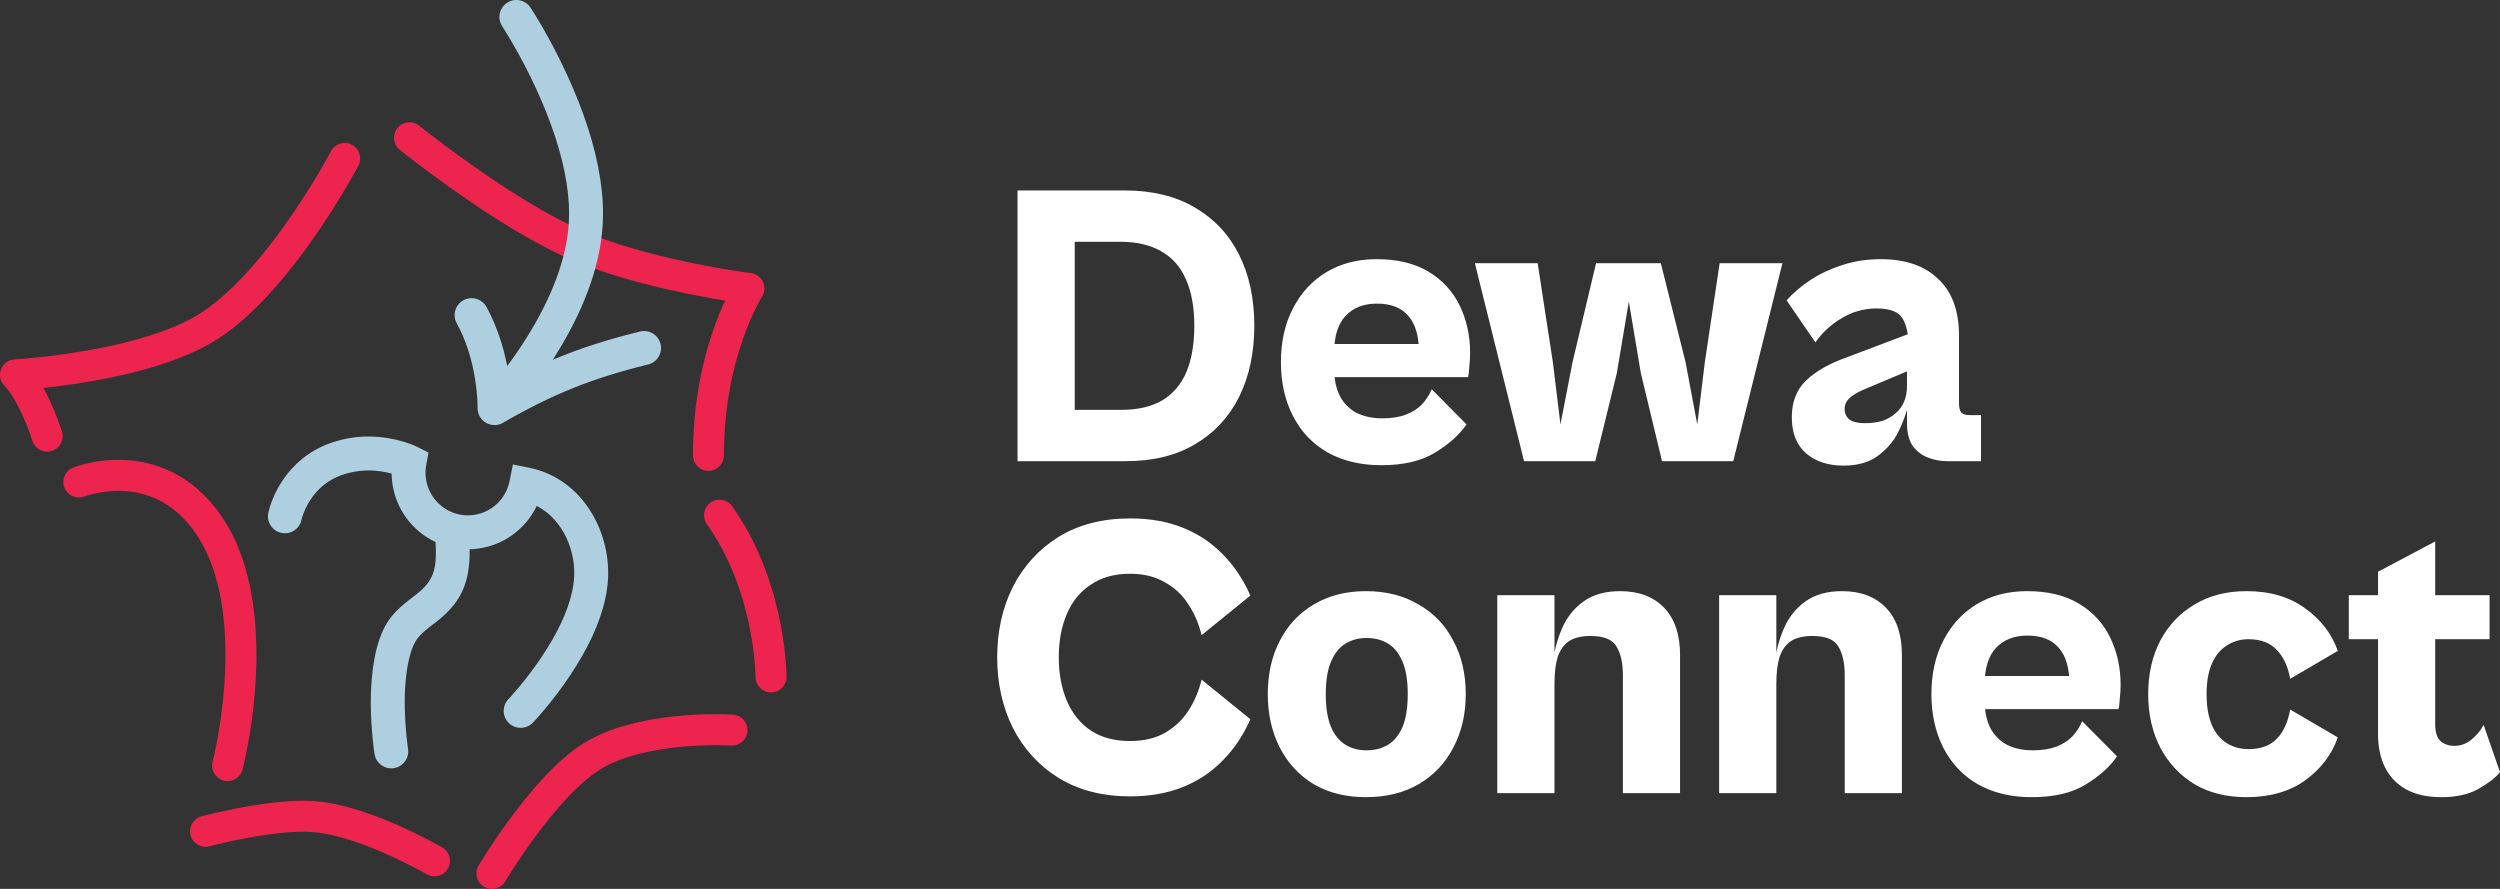
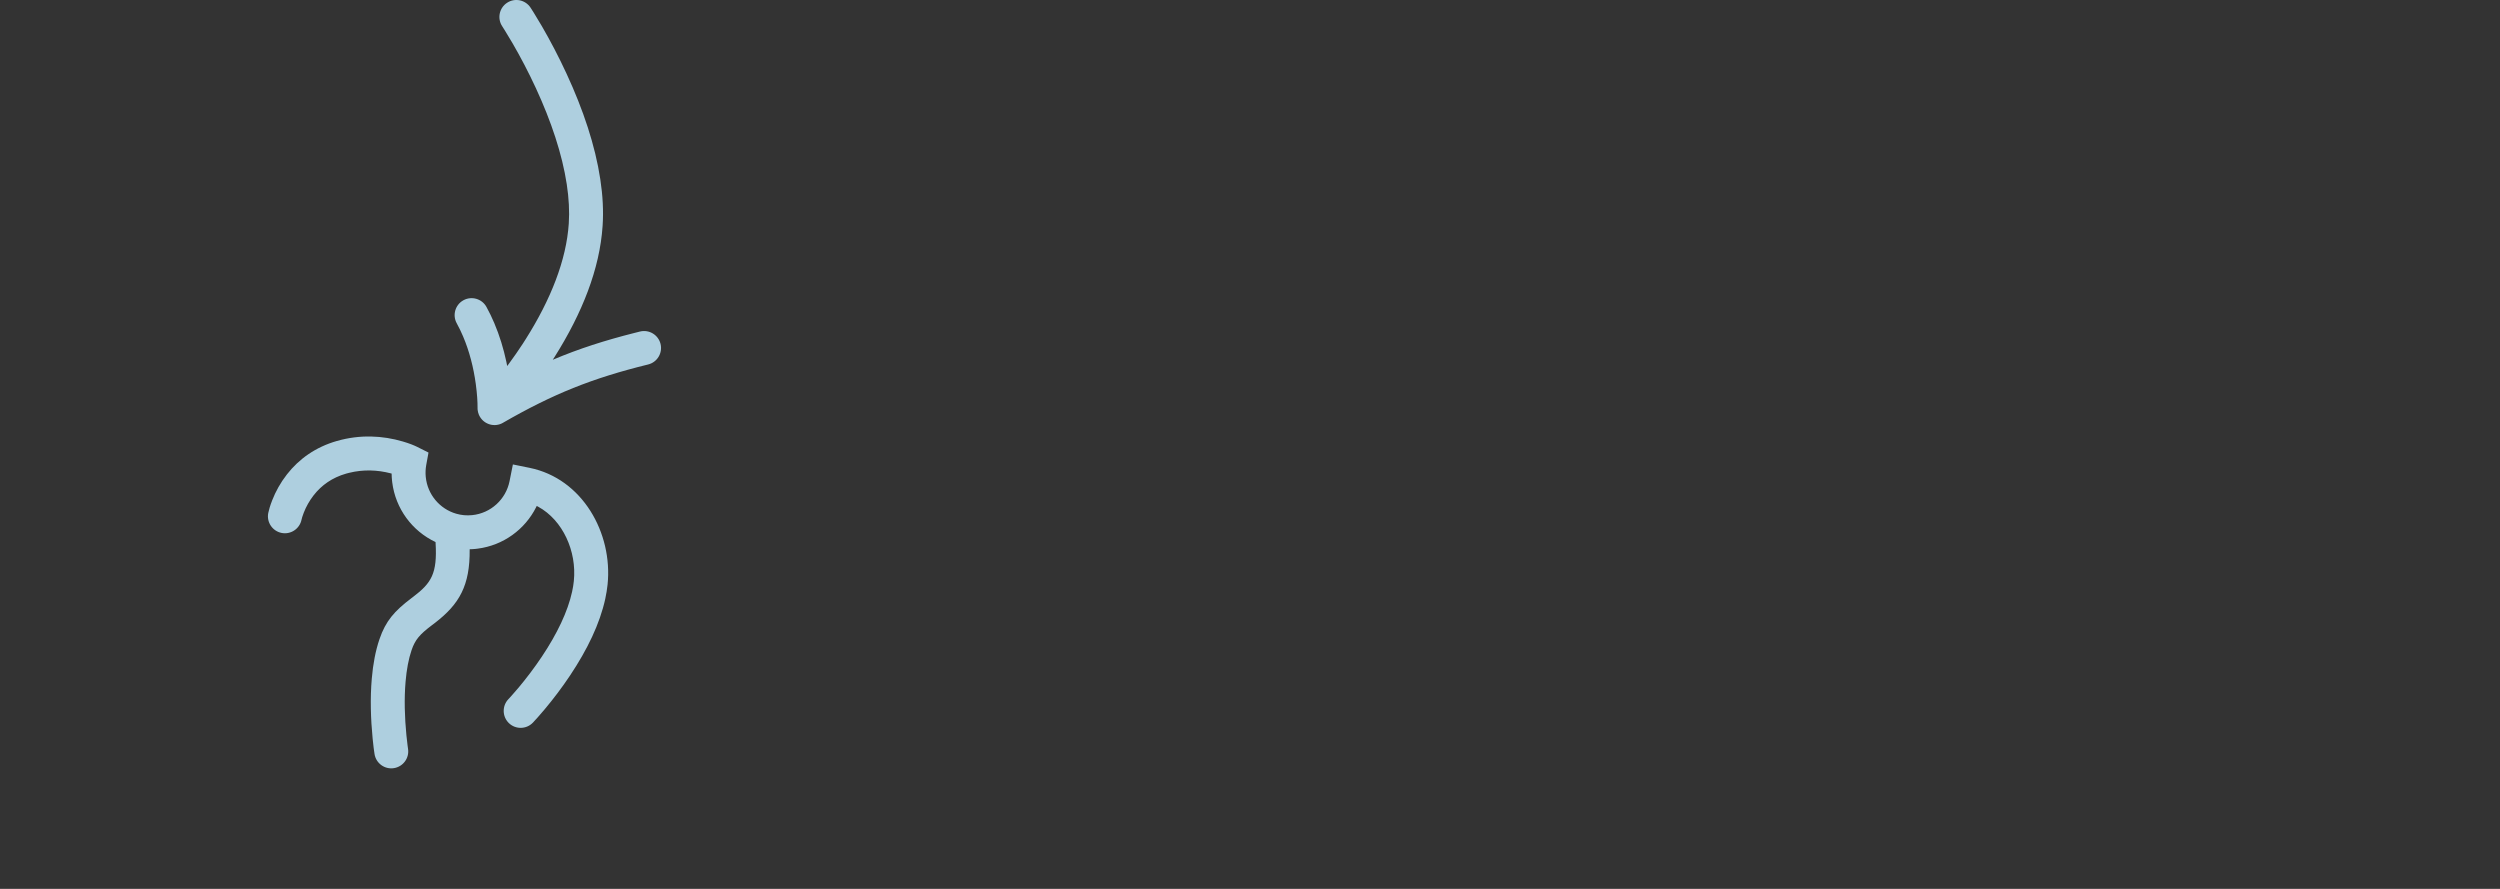
<svg xmlns="http://www.w3.org/2000/svg" width="90px" height="32px" viewBox="0 0 90 32" version="1.1">
  <rect x="0" y="0" width="90" height="32" fill="#333333" stroke="none" />
  <title>Logo Footer</title>
  <g id="Web-Sites" stroke="none" stroke-width="1" fill="none" fill-rule="evenodd">
    <g id="Logo-Footer" transform="translate(0, -0)" fill-rule="nonzero">
      <g id="Group">
-         <path d="M23.076,25.978 C24.154,25.747 25.269,25.687 26.219,25.72 C26.298,25.723 26.355,25.725 26.387,25.727 C26.694,25.747 26.928,26.012 26.908,26.319 C26.889,26.626 26.624,26.86 26.317,26.84 C26.295,26.839 26.249,26.837 26.18,26.834 C25.314,26.804 24.283,26.86 23.31,27.068 C22.621,27.216 22.035,27.43 21.586,27.713 C21.503,27.765 21.417,27.825 21.329,27.891 C20.838,28.258 20.3,28.814 19.744,29.504 C19.353,29.99 18.976,30.513 18.629,31.036 C18.507,31.219 18.398,31.389 18.303,31.541 C18.247,31.631 18.209,31.695 18.189,31.727 C18.032,31.992 17.69,32.079 17.426,31.922 C17.161,31.765 17.073,31.423 17.231,31.158 C17.241,31.141 17.254,31.118 17.271,31.09 L17.31,31.027 C17.324,31.004 17.34,30.978 17.357,30.951 C17.458,30.79 17.572,30.611 17.7,30.419 C18.065,29.87 18.461,29.32 18.876,28.805 C19.485,28.048 20.083,27.431 20.66,26.998 C20.772,26.915 20.882,26.838 20.992,26.769 C21.565,26.409 22.269,26.151 23.076,25.978 Z M9.847,28.894 C10.399,28.831 10.889,28.809 11.307,28.839 C11.714,28.867 12.156,28.952 12.629,29.086 C13.148,29.232 13.694,29.434 14.252,29.677 C14.669,29.858 15.07,30.052 15.441,30.246 C15.571,30.314 15.688,30.377 15.791,30.434 C15.854,30.469 15.898,30.494 15.923,30.509 C16.189,30.664 16.279,31.005 16.124,31.271 C15.969,31.537 15.628,31.627 15.362,31.472 C15.343,31.462 15.305,31.44 15.25,31.409 C15.155,31.356 15.046,31.297 14.924,31.234 C14.576,31.052 14.199,30.869 13.808,30.699 C13.292,30.475 12.793,30.291 12.327,30.159 C11.921,30.045 11.552,29.974 11.229,29.951 C10.889,29.927 10.463,29.946 9.974,30.002 C9.575,30.047 9.148,30.116 8.709,30.202 C8.413,30.26 8.129,30.322 7.868,30.384 C7.777,30.406 7.696,30.426 7.625,30.444 C7.584,30.454 7.555,30.462 7.541,30.465 C7.244,30.545 6.938,30.368 6.859,30.07 C6.78,29.773 6.957,29.467 7.254,29.388 C7.272,29.383 7.305,29.374 7.351,29.363 C7.427,29.344 7.514,29.322 7.611,29.299 C7.885,29.234 8.183,29.169 8.495,29.108 C8.961,29.017 9.416,28.943 9.847,28.894 Z M3.114,16.69 C4.08,16.466 5.123,16.495 6.117,16.958 C6.477,17.125 6.816,17.346 7.13,17.623 C8.314,18.667 8.952,20.222 9.158,22.136 C9.309,23.534 9.221,25.018 8.984,26.46 C8.929,26.789 8.871,27.09 8.813,27.358 C8.777,27.52 8.749,27.637 8.733,27.701 C8.655,27.999 8.35,28.178 8.052,28.1 C7.754,28.022 7.576,27.717 7.654,27.42 C7.667,27.369 7.691,27.267 7.724,27.12 C7.778,26.871 7.833,26.588 7.884,26.279 C8.106,24.928 8.188,23.539 8.05,22.256 C7.871,20.594 7.336,19.291 6.393,18.46 C6.159,18.254 5.91,18.092 5.647,17.969 C4.91,17.626 4.11,17.604 3.366,17.776 C3.205,17.814 3.092,17.85 3.041,17.87 C2.755,17.982 2.431,17.84 2.319,17.553 C2.207,17.267 2.348,16.943 2.635,16.831 C2.734,16.792 2.897,16.74 3.114,16.69 Z M25.578,18.093 C25.829,17.914 26.177,17.972 26.355,18.223 C26.659,18.649 26.925,19.104 27.158,19.583 C27.665,20.63 27.99,21.746 28.17,22.861 C28.233,23.251 28.273,23.614 28.296,23.941 C28.31,24.14 28.315,24.286 28.315,24.37 C28.315,24.678 28.065,24.927 27.757,24.927 C27.449,24.927 27.2,24.678 27.2,24.37 C27.2,24.358 27.199,24.329 27.198,24.286 C27.195,24.209 27.191,24.119 27.184,24.018 C27.163,23.723 27.127,23.394 27.069,23.039 C26.905,22.024 26.61,21.01 26.155,20.07 C25.949,19.645 25.713,19.244 25.447,18.87 C25.269,18.619 25.327,18.271 25.578,18.093 Z M14.307,4.611 C14.5,4.371 14.85,4.333 15.09,4.526 C15.1,4.533 15.119,4.549 15.148,4.572 C15.197,4.61 15.254,4.655 15.32,4.706 C15.507,4.852 15.72,5.015 15.954,5.19 C16.623,5.691 17.33,6.192 18.04,6.659 C18.539,6.988 19.023,7.287 19.483,7.551 C20.065,7.884 20.6,8.155 21.079,8.354 C21.553,8.551 22.08,8.735 22.65,8.906 C23.606,9.192 24.635,9.428 25.664,9.615 C26.025,9.68 26.359,9.735 26.659,9.779 C26.764,9.795 26.856,9.808 26.936,9.818 C26.983,9.825 27.015,9.829 27.03,9.831 C27.438,9.881 27.654,10.341 27.43,10.686 C27.424,10.696 27.408,10.723 27.382,10.767 C27.338,10.845 27.287,10.938 27.232,11.047 C27.071,11.365 26.91,11.739 26.759,12.168 C26.323,13.403 26.061,14.819 26.061,16.393 C26.061,16.701 25.812,16.951 25.504,16.951 C25.196,16.951 24.947,16.701 24.947,16.393 C24.947,14.687 25.231,13.147 25.707,11.797 C25.819,11.48 25.936,11.189 26.056,10.923 L26.103,10.821 L26.077,10.817 C25.931,10.794 25.78,10.768 25.623,10.74 L25.465,10.712 C24.398,10.518 23.33,10.274 22.33,9.974 C21.725,9.793 21.163,9.596 20.651,9.383 C20.125,9.165 19.549,8.873 18.929,8.519 C18.447,8.243 17.945,7.931 17.427,7.591 C16.697,7.111 15.972,6.597 15.286,6.083 C15.045,5.903 14.827,5.736 14.634,5.586 C14.567,5.533 14.507,5.486 14.456,5.446 C14.425,5.421 14.403,5.404 14.392,5.394 C14.152,5.202 14.114,4.851 14.307,4.611 Z M11.914,5.445 C12.057,5.173 12.394,5.068 12.667,5.211 C12.94,5.354 13.045,5.691 12.902,5.963 C12.894,5.979 12.879,6.006 12.858,6.045 C12.824,6.108 12.784,6.181 12.738,6.263 C12.608,6.496 12.457,6.756 12.289,7.035 C11.806,7.832 11.272,8.629 10.699,9.376 C9.701,10.679 8.692,11.689 7.686,12.297 C6.934,12.751 5.962,13.114 4.818,13.402 C3.89,13.635 2.902,13.806 1.914,13.926 C1.815,13.938 1.719,13.949 1.624,13.959 L1.563,13.966 L1.578,13.992 C1.758,14.322 1.934,14.712 2.101,15.166 L2.151,15.304 C2.177,15.376 2.202,15.45 2.227,15.526 C2.324,15.818 2.166,16.134 1.874,16.231 C1.582,16.328 1.266,16.17 1.169,15.878 C1.146,15.809 1.123,15.742 1.1,15.676 C0.881,15.056 0.65,14.58 0.423,14.229 C0.349,14.113 0.282,14.022 0.224,13.954 C0.196,13.921 0.182,13.906 0.183,13.907 C-0.182,13.574 0.034,12.966 0.527,12.938 C0.541,12.937 0.57,12.936 0.612,12.933 C0.685,12.928 0.77,12.921 0.866,12.913 C1.141,12.89 1.449,12.859 1.78,12.819 C2.725,12.704 3.669,12.54 4.546,12.32 C5.592,12.057 6.467,11.731 7.11,11.343 C7.974,10.82 8.893,9.9 9.815,8.697 C10.36,7.986 10.872,7.222 11.335,6.457 C11.497,6.189 11.641,5.941 11.765,5.719 C11.808,5.641 11.846,5.573 11.878,5.514 C11.896,5.48 11.909,5.456 11.914,5.445 Z" id="Combined-Shape" fill="#ED254E" />
        <path d="M12.128,15.875 C12.961,15.637 13.772,15.679 14.502,15.894 C14.735,15.962 14.91,16.033 15.017,16.087 L15.426,16.292 L15.344,16.742 C15.319,16.882 15.313,17.025 15.327,17.169 C15.389,17.801 15.829,18.322 16.425,18.494 C16.608,18.547 16.8,18.565 16.995,18.545 C17.668,18.479 18.213,17.977 18.344,17.321 L18.464,16.72 L19.064,16.842 C20.968,17.229 22.064,19.19 21.873,21.044 C21.855,21.213 21.827,21.385 21.789,21.56 C21.594,22.454 21.146,23.383 20.522,24.318 C20.231,24.754 19.92,25.163 19.609,25.534 C19.421,25.758 19.273,25.922 19.184,26.015 C18.951,26.258 18.564,26.266 18.321,26.033 C18.078,25.799 18.07,25.413 18.303,25.169 C18.319,25.153 18.352,25.117 18.4,25.064 C18.482,24.974 18.573,24.868 18.673,24.75 C18.957,24.41 19.241,24.036 19.506,23.64 C20.053,22.821 20.439,22.021 20.596,21.3 C20.625,21.169 20.645,21.042 20.658,20.919 C20.769,19.845 20.259,18.726 19.379,18.244 L19.322,18.214 L19.302,18.257 C18.899,19.06 18.117,19.636 17.19,19.752 L17.114,19.761 C17.079,19.764 17.045,19.767 17.01,19.769 L16.908,19.773 L16.908,19.781 C16.921,21.084 16.536,21.745 15.668,22.417 L15.609,22.462 C15.576,22.487 15.576,22.487 15.543,22.512 C15.112,22.838 14.946,23.026 14.817,23.404 C14.71,23.717 14.638,24.1 14.601,24.536 C14.548,25.153 14.567,25.824 14.631,26.472 C14.644,26.605 14.658,26.725 14.672,26.831 C14.68,26.893 14.686,26.935 14.689,26.955 C14.742,27.288 14.514,27.6 14.181,27.653 C13.848,27.706 13.536,27.479 13.483,27.145 C13.465,27.035 13.44,26.844 13.415,26.591 C13.345,25.876 13.324,25.134 13.384,24.432 C13.429,23.904 13.519,23.426 13.662,23.008 C13.886,22.353 14.199,21.998 14.806,21.538 C14.84,21.512 14.84,21.512 14.873,21.487 C15.535,20.987 15.744,20.643 15.682,19.56 L15.679,19.513 L15.674,19.511 C14.836,19.115 14.239,18.313 14.12,17.363 L14.112,17.288 C14.104,17.214 14.1,17.141 14.099,17.067 L14.099,17.049 L14.065,17.04 C13.596,16.917 13.086,16.894 12.568,17.022 L12.464,17.049 C11.959,17.194 11.577,17.465 11.291,17.831 C11.137,18.029 11.019,18.243 10.936,18.456 C10.888,18.579 10.863,18.668 10.856,18.705 C10.79,19.036 10.469,19.251 10.139,19.186 C9.808,19.121 9.592,18.8 9.657,18.469 C9.678,18.364 9.723,18.206 9.799,18.011 C9.923,17.693 10.097,17.377 10.329,17.079 C10.768,16.517 11.365,16.094 12.128,15.875 Z M17.803,15.302 L17.789,15.302 L17.781,15.301 L17.774,15.301 L17.762,15.3 L17.748,15.3 L17.737,15.298 L17.731,15.298 L17.722,15.297 L17.707,15.295 L17.704,15.294 L17.698,15.293 L17.689,15.292 L17.68,15.29 L17.667,15.287 L17.655,15.284 L17.647,15.282 L17.637,15.279 L17.628,15.277 L17.625,15.276 L17.62,15.274 L17.606,15.27 L17.598,15.267 L17.59,15.264 L17.573,15.257 L17.566,15.255 L17.561,15.252 L17.553,15.249 L17.535,15.24 L17.526,15.236 L17.522,15.234 L17.517,15.232 L17.515,15.23 L17.511,15.229 L17.497,15.22 L17.494,15.218 L17.488,15.215 L17.487,15.214 L17.483,15.212 L17.477,15.209 L17.464,15.2 L17.45,15.191 L17.445,15.187 L17.442,15.185 L17.426,15.172 L17.419,15.167 L17.417,15.165 L17.409,15.159 L17.396,15.148 L17.389,15.141 L17.385,15.138 L17.378,15.131 C17.368,15.121 17.358,15.111 17.349,15.101 L17.339,15.089 L17.335,15.085 L17.33,15.078 L17.322,15.068 L17.32,15.066 L17.314,15.058 L17.311,15.054 L17.304,15.043 L17.294,15.03 L17.291,15.025 L17.289,15.022 L17.281,15.009 L17.271,14.993 L17.259,14.97 L17.253,14.958 L17.245,14.941 L17.241,14.933 L17.235,14.917 C17.215,14.868 17.202,14.816 17.196,14.762 L17.195,14.756 L17.195,14.751 L17.194,14.748 L17.194,14.74 L17.192,14.715 L17.192,14.69 L17.192,14.679 L17.192,14.677 C17.194,14.488 17.178,14.19 17.128,13.821 C17.047,13.232 16.9,12.649 16.671,12.111 C16.602,11.947 16.526,11.79 16.443,11.64 C16.28,11.345 16.387,10.973 16.682,10.81 C16.977,10.647 17.349,10.754 17.512,11.049 C17.616,11.237 17.71,11.432 17.795,11.633 C17.985,12.081 18.127,12.548 18.228,13.021 L18.259,13.177 L18.337,13.072 C18.5,12.85 18.661,12.618 18.818,12.378 L18.934,12.196 C19.825,10.784 20.389,9.368 20.476,8.048 C20.505,7.61 20.48,7.137 20.404,6.637 C20.239,5.549 19.845,4.37 19.29,3.169 C19.024,2.594 18.738,2.051 18.453,1.559 C18.354,1.388 18.262,1.235 18.179,1.103 C18.131,1.026 18.097,0.973 18.081,0.948 C17.894,0.667 17.971,0.288 18.252,0.102 C18.533,-0.085 18.912,-0.008 19.098,0.273 C19.121,0.307 19.161,0.369 19.215,0.456 C19.304,0.599 19.403,0.763 19.51,0.947 C19.813,1.47 20.115,2.045 20.398,2.657 C20.998,3.954 21.427,5.237 21.611,6.454 C21.7,7.038 21.73,7.597 21.694,8.129 C21.592,9.684 20.956,11.279 19.966,12.848 L19.9,12.951 L19.928,12.94 C20.835,12.558 21.761,12.258 22.838,11.986 L23.041,11.935 C23.369,11.855 23.699,12.055 23.78,12.382 C23.86,12.71 23.66,13.041 23.333,13.121 C21.32,13.615 19.903,14.185 18.107,15.22 L18.11,15.219 L18.103,15.223 L18.081,15.234 L18.069,15.241 L18.066,15.242 L18.054,15.248 L18.028,15.259 C18.016,15.264 18.003,15.268 17.991,15.273 L17.985,15.274 L17.981,15.275 L17.952,15.284 L17.949,15.284 L17.944,15.285 L17.939,15.286 L17.913,15.292 L17.91,15.293 L17.902,15.294 L17.899,15.294 L17.867,15.299 L17.862,15.299 L17.859,15.3 L17.851,15.3 L17.826,15.302 L17.817,15.302 L17.803,15.302 Z" id="Combined-Shape" fill="#AECFDF" />
      </g>
-       <path d="M40.533,16.602 L37.351,16.602 L37.351,14.755 L40.36,14.755 C40.955,14.755 41.445,14.643 41.829,14.42 C42.222,14.188 42.515,13.848 42.707,13.402 C42.899,12.946 42.995,12.389 42.995,11.73 C42.995,11.061 42.894,10.503 42.693,10.057 C42.501,9.611 42.208,9.276 41.814,9.053 C41.421,8.821 40.926,8.704 40.331,8.704 L37.351,8.704 L37.351,6.857 L40.504,6.857 C41.483,6.857 42.318,7.061 43.01,7.468 C43.71,7.875 44.243,8.443 44.608,9.17 C44.972,9.897 45.155,10.75 45.155,11.73 C45.155,12.699 44.972,13.552 44.608,14.289 C44.243,15.017 43.715,15.584 43.024,15.991 C42.342,16.398 41.512,16.602 40.533,16.602 Z M38.69,16.602 L36.631,16.602 L36.631,6.857 L38.69,6.857 L38.69,16.602 Z M49.728,16.747 C48.979,16.747 48.331,16.592 47.784,16.282 C47.246,15.972 46.834,15.535 46.546,14.973 C46.257,14.411 46.113,13.766 46.113,13.039 C46.113,12.302 46.257,11.657 46.546,11.104 C46.834,10.542 47.237,10.105 47.755,9.795 C48.273,9.485 48.873,9.33 49.555,9.33 C50.304,9.33 50.928,9.48 51.427,9.781 C51.926,10.081 52.3,10.488 52.55,11.002 C52.799,11.516 52.924,12.083 52.924,12.704 C52.924,12.859 52.915,13.024 52.895,13.199 C52.886,13.363 52.871,13.489 52.852,13.577 L47.582,13.577 L47.582,12.384 L51.412,12.384 L51.081,12.66 C51.081,12.098 50.956,11.671 50.707,11.381 C50.457,11.08 50.078,10.93 49.569,10.93 C49.089,10.93 48.71,11.08 48.432,11.381 C48.163,11.671 48.029,12.113 48.029,12.704 L48.029,13.242 C48.029,13.659 48.1,14.003 48.245,14.275 C48.389,14.537 48.59,14.735 48.849,14.871 C49.118,14.997 49.42,15.06 49.757,15.06 C50.093,15.06 50.376,15.017 50.606,14.929 C50.836,14.842 51.028,14.721 51.182,14.566 C51.336,14.401 51.456,14.217 51.542,14.013 L52.795,15.278 C52.535,15.657 52.156,15.996 51.657,16.297 C51.168,16.597 50.524,16.747 49.728,16.747 Z M57.429,16.602 L54.866,16.602 L53.095,9.475 L55.356,9.475 L55.903,13.039 L56.176,15.278 L56.608,13.053 L57.458,9.475 L59.79,9.475 L60.683,13.053 L61.101,15.278 L61.374,13.039 L61.907,9.475 L64.167,9.475 L62.397,16.602 L59.833,16.602 L59.07,13.431 L58.638,10.857 L58.206,13.431 L57.429,16.602 Z M71.316,16.602 L70.107,16.602 C69.857,16.602 69.622,16.558 69.401,16.471 C69.18,16.384 68.998,16.243 68.854,16.049 C68.719,15.846 68.652,15.574 68.652,15.235 L68.652,12.777 L68.71,12.486 C68.71,12.05 68.638,11.71 68.494,11.468 C68.35,11.225 68.038,11.104 67.558,11.104 C67.107,11.104 66.689,11.221 66.305,11.453 C65.921,11.676 65.605,11.967 65.355,12.326 L64.318,10.813 C64.549,10.551 64.832,10.309 65.168,10.086 C65.504,9.863 65.883,9.684 66.305,9.548 C66.737,9.402 67.203,9.33 67.702,9.33 C68.595,9.33 69.286,9.567 69.775,10.042 C70.275,10.508 70.524,11.187 70.524,12.079 L70.524,14.522 C70.524,14.677 70.553,14.789 70.611,14.857 C70.678,14.915 70.774,14.944 70.899,14.944 L71.316,14.944 L71.316,16.602 Z M66.363,16.762 C65.816,16.762 65.369,16.617 65.024,16.326 C64.678,16.025 64.505,15.589 64.505,15.017 C64.505,14.474 64.673,14.037 65.009,13.708 C65.355,13.368 65.859,13.082 66.521,12.85 L68.868,11.962 L69.055,13.199 L67.155,13.999 C66.876,14.115 66.68,14.231 66.565,14.348 C66.459,14.454 66.406,14.575 66.406,14.711 C66.406,14.876 66.464,15.007 66.579,15.104 C66.704,15.191 66.886,15.235 67.126,15.235 C67.366,15.235 67.582,15.206 67.774,15.148 C67.966,15.08 68.124,14.988 68.249,14.871 C68.384,14.755 68.484,14.614 68.552,14.449 C68.619,14.285 68.652,14.091 68.652,13.868 L68.695,14.566 C68.628,14.886 68.508,15.215 68.335,15.555 C68.172,15.884 67.928,16.171 67.601,16.413 C67.284,16.646 66.872,16.762 66.363,16.762 Z M40.694,28.669 C39.686,28.669 38.822,28.446 38.102,28.001 C37.391,27.554 36.844,26.953 36.46,26.197 C36.086,25.441 35.899,24.597 35.899,23.666 C35.899,22.726 36.086,21.882 36.46,21.135 C36.844,20.379 37.391,19.778 38.102,19.332 C38.822,18.886 39.686,18.663 40.694,18.663 C41.394,18.663 42.023,18.774 42.58,18.997 C43.137,19.22 43.616,19.54 44.02,19.957 C44.432,20.374 44.764,20.869 45.013,21.441 L43.257,22.866 C43.16,22.459 43.002,22.09 42.782,21.761 C42.57,21.421 42.287,21.155 41.932,20.961 C41.586,20.757 41.169,20.655 40.679,20.655 C40.122,20.655 39.652,20.786 39.268,21.048 C38.884,21.3 38.596,21.654 38.404,22.11 C38.212,22.556 38.116,23.075 38.116,23.666 C38.116,24.248 38.212,24.767 38.404,25.222 C38.596,25.678 38.884,26.037 39.268,26.299 C39.652,26.551 40.122,26.677 40.679,26.677 C41.169,26.677 41.586,26.58 41.932,26.386 C42.287,26.182 42.57,25.916 42.782,25.586 C43.002,25.247 43.16,24.873 43.257,24.466 L45.013,25.892 C44.764,26.464 44.432,26.958 44.02,27.375 C43.616,27.792 43.137,28.112 42.58,28.335 C42.023,28.558 41.394,28.669 40.694,28.669 Z M49.168,28.698 C48.457,28.698 47.833,28.544 47.296,28.233 C46.768,27.913 46.36,27.472 46.072,26.91 C45.784,26.347 45.64,25.707 45.64,24.99 C45.64,24.262 45.784,23.622 46.072,23.07 C46.36,22.507 46.768,22.071 47.296,21.761 C47.833,21.441 48.457,21.281 49.168,21.281 C49.897,21.281 50.531,21.441 51.068,21.761 C51.615,22.071 52.033,22.507 52.321,23.07 C52.619,23.622 52.767,24.262 52.767,24.99 C52.767,25.707 52.619,26.347 52.321,26.91 C52.033,27.472 51.615,27.913 51.068,28.233 C50.531,28.544 49.897,28.698 49.168,28.698 Z M49.196,27.012 C49.494,27.012 49.753,26.944 49.974,26.808 C50.195,26.672 50.367,26.459 50.492,26.168 C50.617,25.867 50.679,25.474 50.679,24.99 C50.679,24.505 50.617,24.117 50.492,23.826 C50.367,23.526 50.195,23.307 49.974,23.172 C49.753,23.036 49.494,22.968 49.196,22.968 C48.908,22.968 48.654,23.036 48.433,23.172 C48.212,23.307 48.04,23.526 47.915,23.826 C47.79,24.117 47.728,24.505 47.728,24.99 C47.728,25.474 47.79,25.867 47.915,26.168 C48.04,26.459 48.212,26.672 48.433,26.808 C48.654,26.944 48.908,27.012 49.196,27.012 Z M60.482,28.553 L58.424,28.553 L58.424,24.306 C58.424,23.87 58.347,23.526 58.193,23.273 C58.049,23.021 57.737,22.895 57.257,22.895 C56.931,22.895 56.672,22.958 56.48,23.084 C56.297,23.21 56.163,23.399 56.077,23.652 C56,23.904 55.961,24.224 55.961,24.611 L55.904,23.87 C55.952,23.433 56.062,23.016 56.235,22.619 C56.408,22.221 56.662,21.901 56.998,21.659 C57.344,21.407 57.785,21.281 58.323,21.281 C58.995,21.281 59.523,21.48 59.907,21.877 C60.29,22.275 60.482,22.842 60.482,23.579 L60.482,28.553 Z M55.961,28.553 L53.902,28.553 L53.902,21.426 L55.961,21.426 L55.961,28.553 Z M68.469,28.553 L66.41,28.553 L66.41,24.306 C66.41,23.87 66.334,23.526 66.18,23.273 C66.036,23.021 65.724,22.895 65.244,22.895 C64.918,22.895 64.659,22.958 64.467,23.084 C64.284,23.21 64.15,23.399 64.064,23.652 C63.987,23.904 63.948,24.224 63.948,24.611 L63.89,23.87 C63.939,23.433 64.049,23.016 64.222,22.619 C64.394,22.221 64.649,21.901 64.985,21.659 C65.331,21.407 65.772,21.281 66.31,21.281 C66.981,21.281 67.509,21.48 67.893,21.877 C68.277,22.275 68.469,22.842 68.469,23.579 L68.469,28.553 Z M63.948,28.553 L61.889,28.553 L61.889,21.426 L63.948,21.426 L63.948,28.553 Z M73.145,28.698 C72.397,28.698 71.749,28.544 71.201,28.233 C70.664,27.923 70.251,27.486 69.963,26.924 C69.675,26.362 69.531,25.717 69.531,24.99 C69.531,24.253 69.675,23.608 69.963,23.055 C70.251,22.493 70.654,22.057 71.172,21.746 C71.691,21.436 72.291,21.281 72.972,21.281 C73.721,21.281 74.345,21.431 74.844,21.732 C75.343,22.032 75.718,22.44 75.967,22.953 C76.217,23.467 76.342,24.035 76.342,24.655 C76.342,24.81 76.332,24.975 76.313,25.15 C76.303,25.314 76.289,25.441 76.27,25.528 L71,25.528 L71,24.335 L74.83,24.335 L74.499,24.611 C74.499,24.049 74.374,23.622 74.124,23.332 C73.875,23.031 73.495,22.881 72.987,22.881 C72.507,22.881 72.128,23.031 71.849,23.332 C71.581,23.622 71.446,24.064 71.446,24.655 L71.446,25.193 C71.446,25.61 71.518,25.954 71.662,26.226 C71.806,26.488 72.008,26.686 72.267,26.822 C72.536,26.948 72.838,27.012 73.174,27.012 C73.51,27.012 73.793,26.968 74.024,26.881 C74.254,26.793 74.446,26.672 74.599,26.517 C74.753,26.352 74.873,26.168 74.959,25.964 L76.212,27.229 C75.953,27.608 75.574,27.947 75.075,28.248 C74.585,28.548 73.942,28.698 73.145,28.698 Z M80.877,28.698 C80.157,28.698 79.533,28.544 79.005,28.233 C78.477,27.913 78.064,27.472 77.767,26.91 C77.479,26.347 77.335,25.707 77.335,24.99 C77.335,24.262 77.479,23.622 77.767,23.07 C78.064,22.507 78.477,22.071 79.005,21.761 C79.533,21.441 80.157,21.281 80.877,21.281 C81.722,21.281 82.427,21.489 82.993,21.906 C83.56,22.313 83.949,22.823 84.16,23.433 L82.446,24.437 C82.369,24.001 82.211,23.656 81.971,23.404 C81.731,23.143 81.39,23.012 80.949,23.012 C80.651,23.012 80.387,23.089 80.157,23.244 C79.926,23.39 79.749,23.608 79.624,23.899 C79.499,24.19 79.437,24.553 79.437,24.99 C79.437,25.426 79.499,25.794 79.624,26.095 C79.749,26.386 79.926,26.604 80.157,26.749 C80.387,26.895 80.651,26.968 80.949,26.968 C81.39,26.968 81.731,26.842 81.971,26.59 C82.211,26.337 82.369,25.988 82.446,25.542 L84.16,26.546 C83.949,27.157 83.56,27.671 82.993,28.088 C82.427,28.495 81.722,28.698 80.877,28.698 Z M87.898,28.698 C87.379,28.698 86.948,28.602 86.602,28.407 C86.266,28.214 86.016,27.947 85.853,27.608 C85.69,27.268 85.609,26.881 85.609,26.444 L85.609,20.583 L87.667,19.492 L87.667,26.066 C87.667,26.357 87.73,26.561 87.855,26.677 C87.989,26.793 88.157,26.851 88.359,26.851 C88.579,26.851 88.781,26.779 88.963,26.633 C89.155,26.478 89.304,26.299 89.41,26.095 L90,27.797 C89.846,27.991 89.592,28.19 89.237,28.393 C88.882,28.597 88.435,28.698 87.898,28.698 Z M89.625,23.012 L84.557,23.012 L84.557,21.426 L89.625,21.426 L89.625,23.012 Z" id="Combined-Shape" fill="#FFFFFF" />
    </g>
  </g>
</svg>